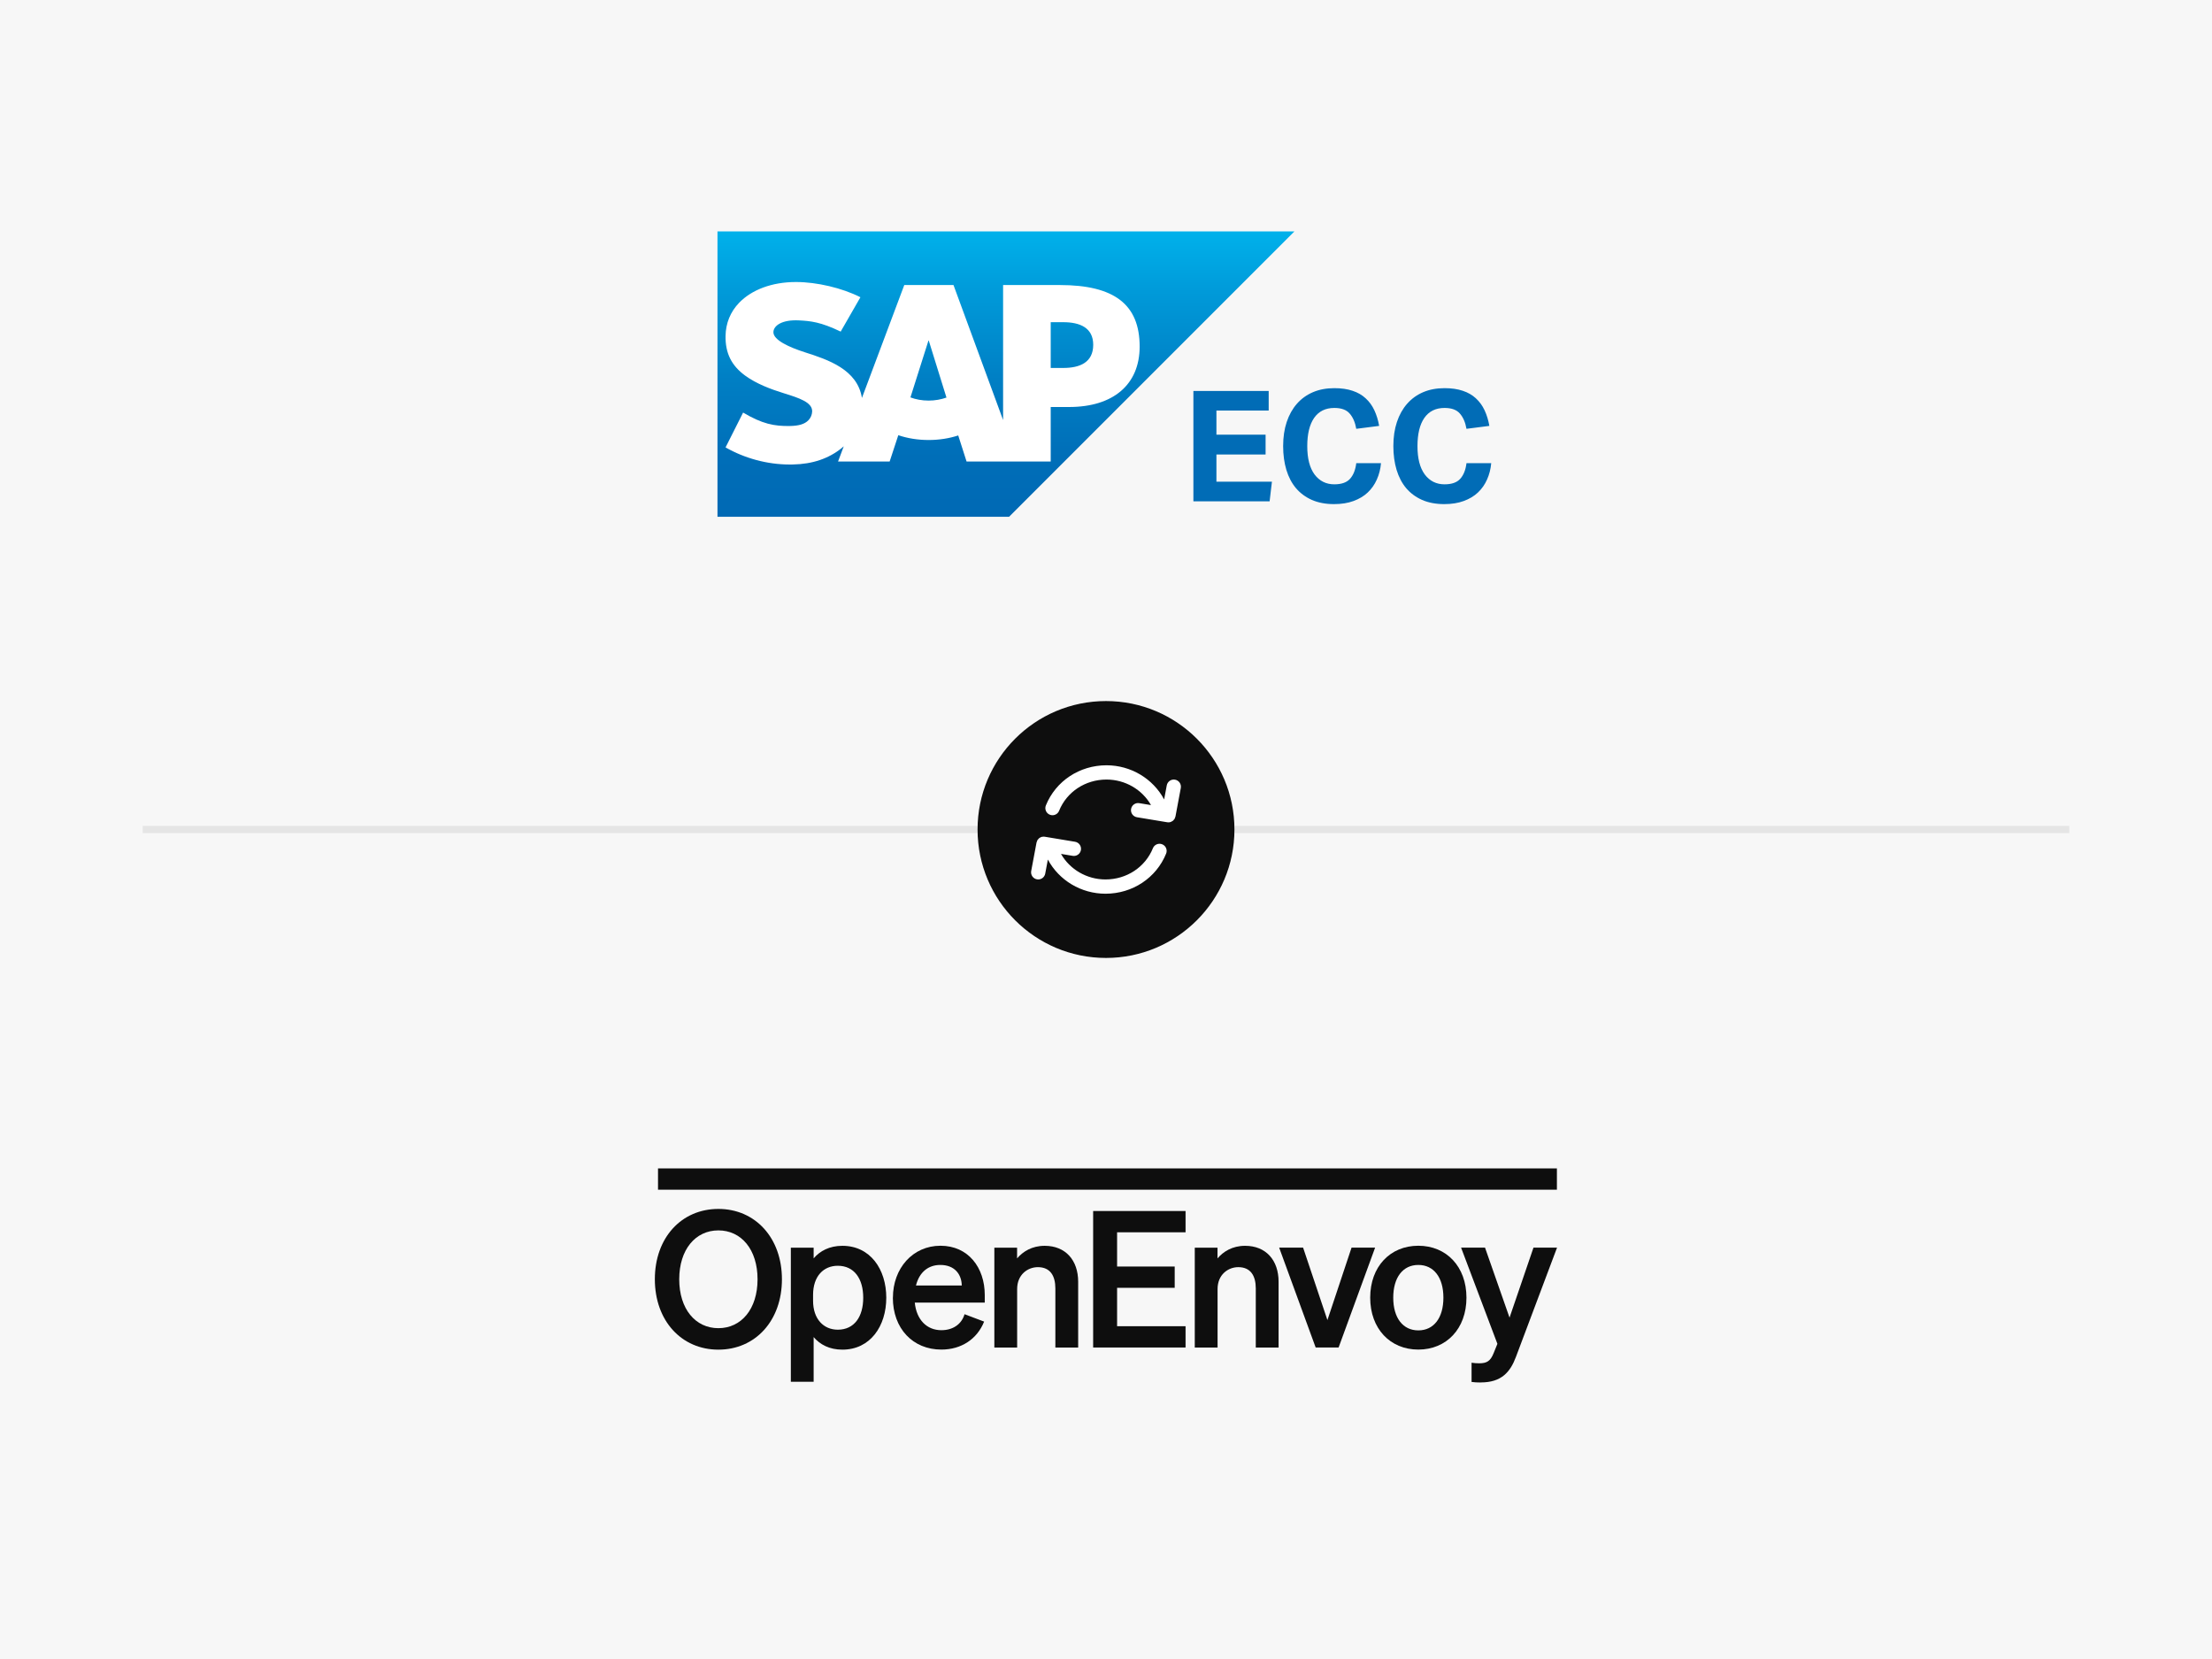
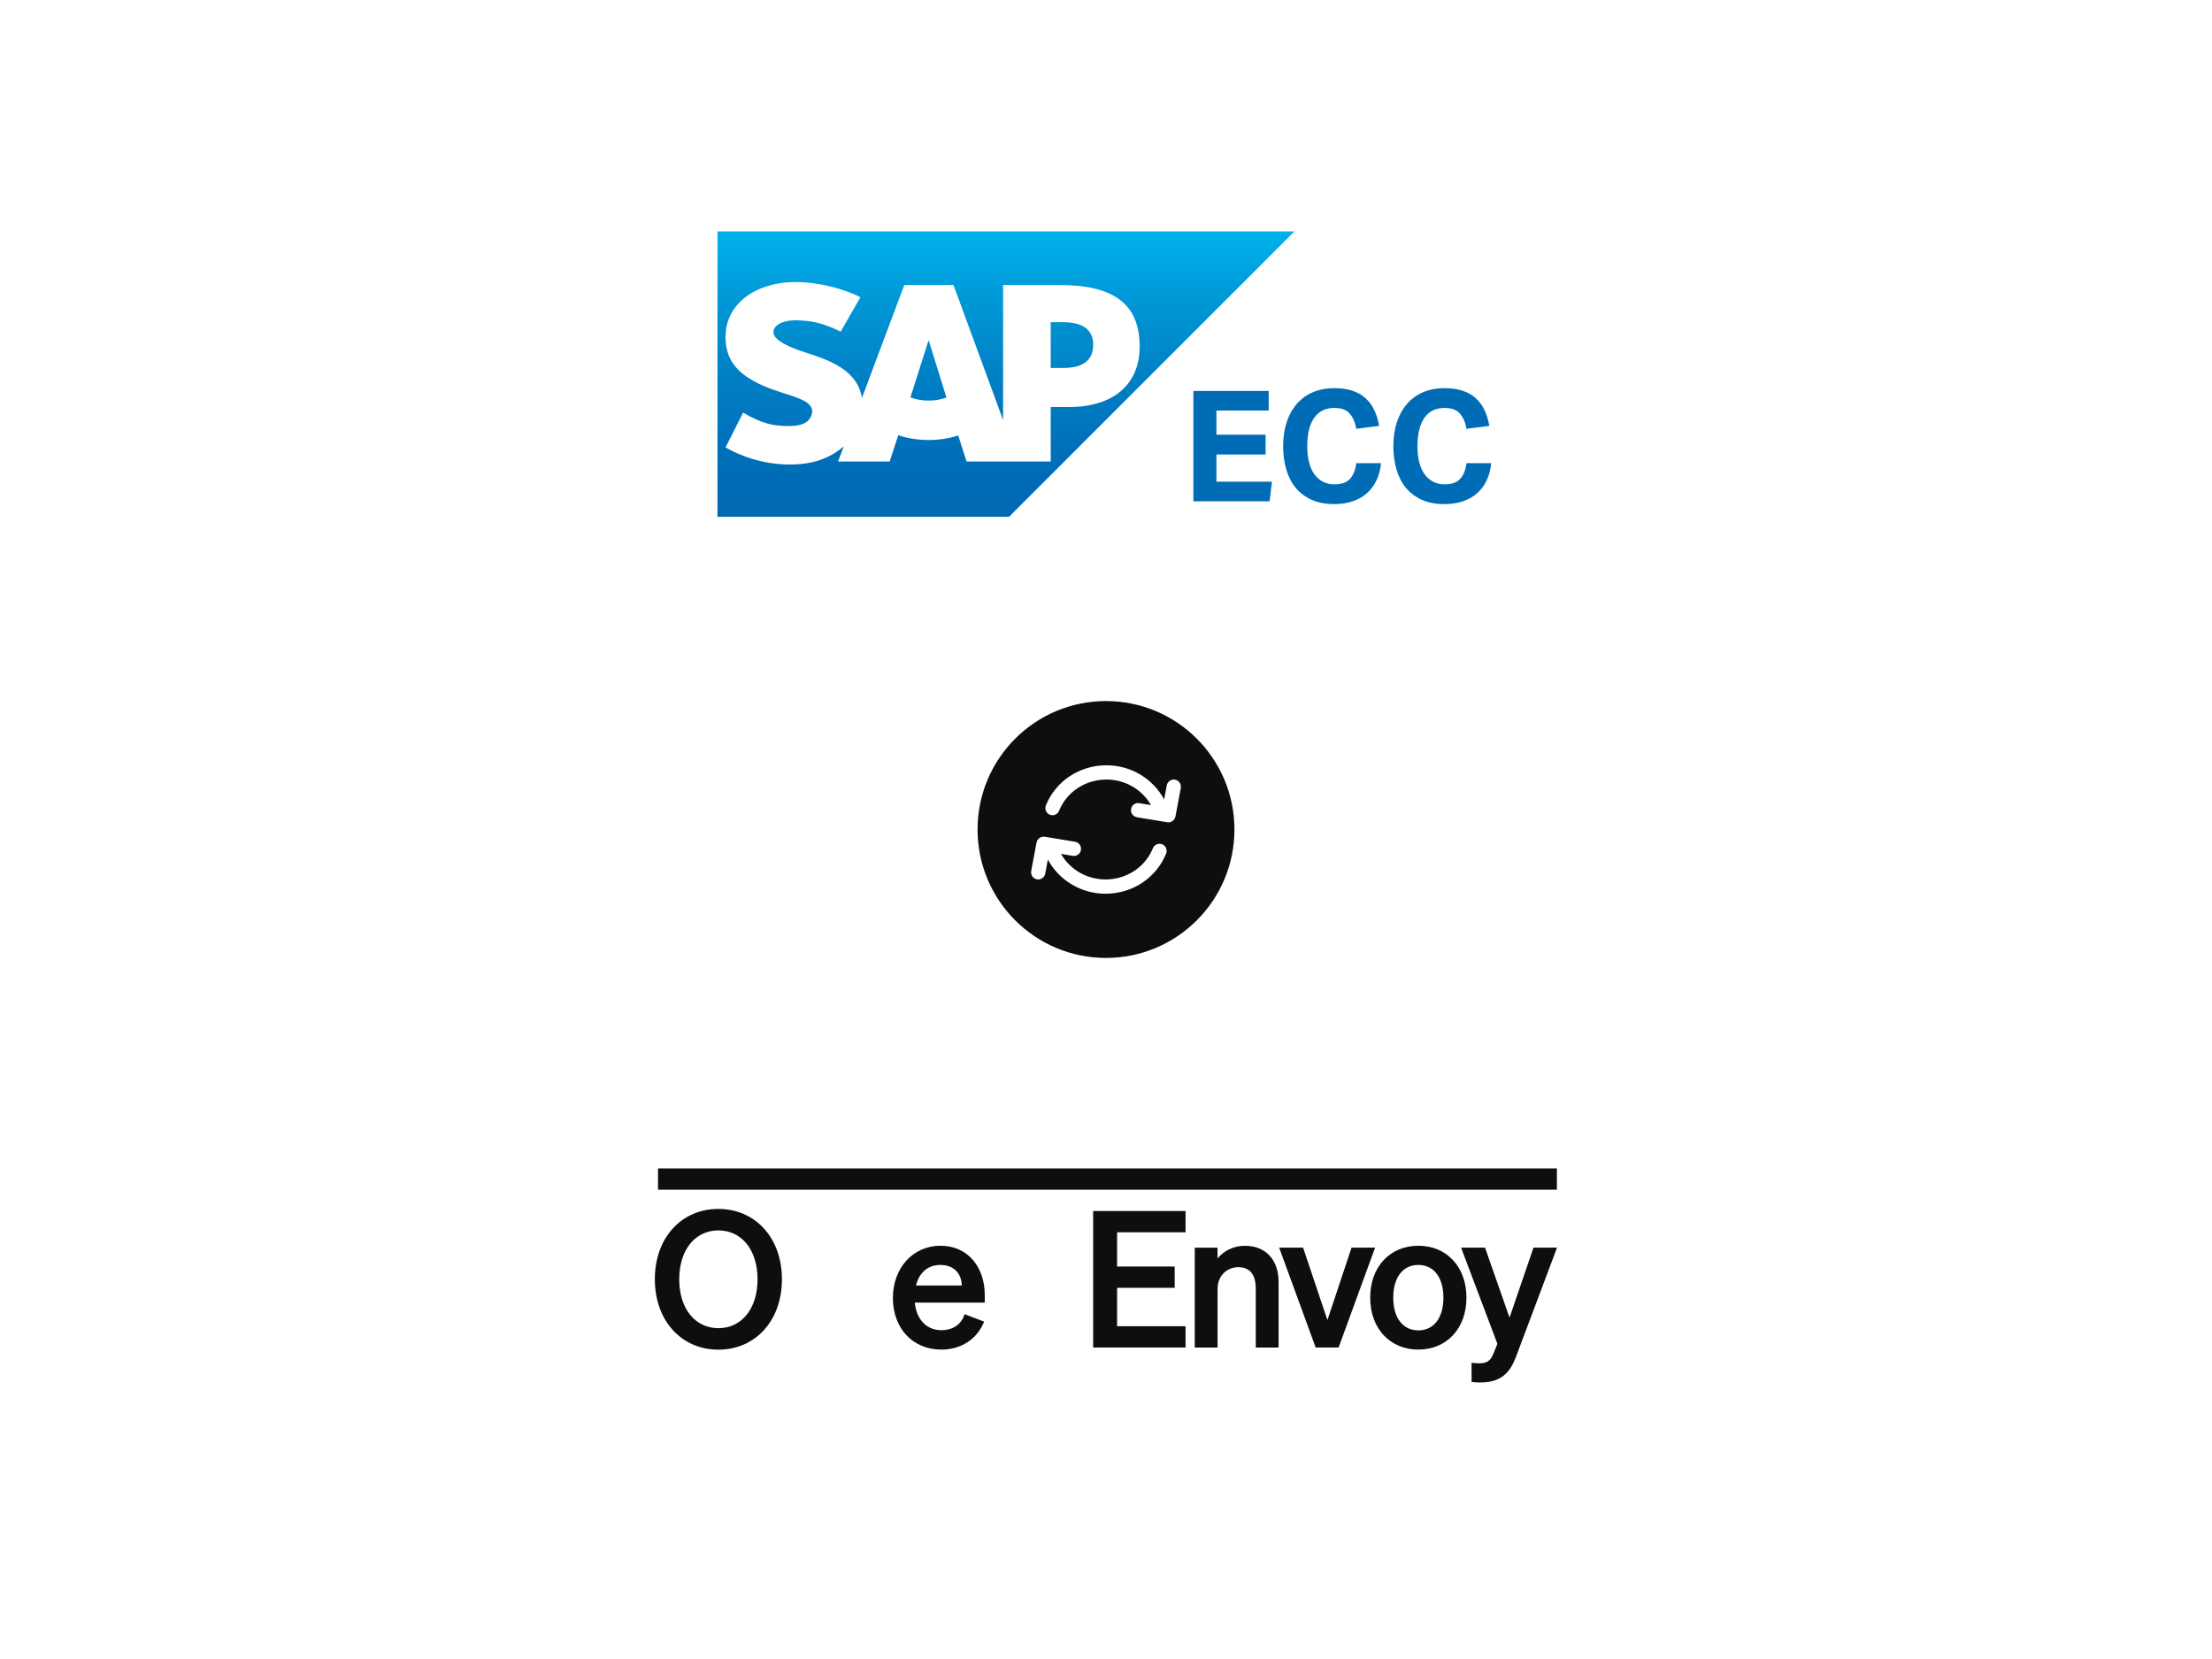
<svg xmlns="http://www.w3.org/2000/svg" width="620" height="465" viewBox="0 0 620 465" fill="none">
-   <rect width="620" height="465" fill="#F7F7F7" />
  <g clip-path="url(#clip0_5243_13682)">
    <path fill-rule="evenodd" clip-rule="evenodd" d="M201.102 144.852H282.832L362.819 64.852H201.102V144.852Z" fill="url(#paint0_linear_5243_13682)" />
    <path fill-rule="evenodd" clip-rule="evenodd" d="M297.076 79.894L281.157 79.884V117.734L267.252 79.884H253.463L241.59 111.537C240.326 103.556 232.07 100.8 225.574 98.734C221.285 97.356 216.735 95.33 216.777 93.092C216.812 91.254 219.218 89.546 223.983 89.803C227.187 89.973 230.012 90.232 235.634 92.943L241.165 83.313C236.032 80.702 228.941 79.051 223.131 79.045H223.097C216.322 79.045 210.675 81.24 207.175 84.858C204.735 87.385 203.421 90.594 203.366 94.144C203.277 99.028 205.069 102.494 208.832 105.257C212.01 107.588 216.075 109.098 219.657 110.208C224.077 111.578 227.683 112.768 227.641 115.307C227.609 116.231 227.258 117.092 226.594 117.792C225.493 118.928 223.8 119.356 221.463 119.399C216.954 119.495 213.61 118.788 208.283 115.641L203.366 125.406C208.679 128.428 214.969 130.2 221.387 130.2L222.213 130.19C227.8 130.09 232.309 128.498 235.91 125.597C236.117 125.434 236.303 125.266 236.494 125.097L234.897 129.361H249.357L251.785 121.98C254.325 122.848 257.215 123.328 260.285 123.328C263.272 123.328 266.087 122.869 268.581 122.052L270.921 129.361H294.504V114.079H299.646C312.08 114.079 319.433 107.747 319.433 97.137C319.433 85.318 312.288 79.894 297.076 79.894L297.076 79.894ZM260.286 112.281C258.428 112.281 256.687 111.956 255.185 111.388L260.231 95.47H260.326L265.285 111.434C263.794 111.963 262.093 112.281 260.286 112.281H260.286ZM298.011 103.134H294.505V90.306H298.011C302.688 90.306 306.418 91.859 306.418 96.635C306.418 101.577 302.688 103.134 298.011 103.134Z" fill="white" />
  </g>
  <path d="M334.495 109.577H355.599V115.08H340.952V121.84H354.732V127.387H340.952V135.013H356.509L355.859 140.517H334.495V109.577ZM387.081 129.813C386.937 131.46 386.547 132.991 385.911 134.407C385.304 135.793 384.452 137.007 383.354 138.047C382.286 139.058 380.957 139.852 379.368 140.43C377.808 141.008 375.988 141.297 373.908 141.297C371.568 141.297 369.502 140.907 367.711 140.127C365.949 139.347 364.461 138.249 363.248 136.833C362.063 135.418 361.168 133.713 360.561 131.72C359.954 129.698 359.651 127.473 359.651 125.047C359.651 122.533 359.983 120.28 360.648 118.287C361.312 116.293 362.265 114.589 363.508 113.173C364.75 111.758 366.252 110.674 368.014 109.923C369.777 109.172 371.77 108.797 373.994 108.797C375.959 108.797 377.663 109.042 379.108 109.533C380.581 110.024 381.809 110.732 382.791 111.657C383.802 112.581 384.611 113.693 385.218 114.993C385.824 116.293 386.272 117.752 386.561 119.37L380.148 120.193C379.83 118.373 379.209 116.943 378.284 115.903C377.389 114.863 375.959 114.343 373.994 114.343C371.51 114.343 369.618 115.282 368.318 117.16C367.047 119.009 366.411 121.638 366.411 125.047C366.411 128.484 367.09 131.128 368.448 132.977C369.834 134.825 371.683 135.75 373.994 135.75C375.988 135.75 377.447 135.244 378.371 134.233C379.324 133.193 379.917 131.72 380.148 129.813H387.081ZM417.973 129.813C417.829 131.46 417.439 132.991 416.803 134.407C416.196 135.793 415.344 137.007 414.246 138.047C413.177 139.058 411.849 139.852 410.26 140.43C408.7 141.008 406.88 141.297 404.8 141.297C402.46 141.297 400.394 140.907 398.603 140.127C396.841 139.347 395.353 138.249 394.14 136.833C392.955 135.418 392.06 133.713 391.453 131.72C390.846 129.698 390.543 127.473 390.543 125.047C390.543 122.533 390.875 120.28 391.54 118.287C392.204 116.293 393.157 114.589 394.4 113.173C395.642 111.758 397.144 110.674 398.906 109.923C400.669 109.172 402.662 108.797 404.886 108.797C406.851 108.797 408.555 109.042 410 109.533C411.473 110.024 412.701 110.732 413.683 111.657C414.694 112.581 415.503 113.693 416.11 114.993C416.716 116.293 417.164 117.752 417.453 119.37L411.04 120.193C410.722 118.373 410.101 116.943 409.176 115.903C408.281 114.863 406.851 114.343 404.886 114.343C402.402 114.343 400.51 115.282 399.21 117.16C397.939 119.009 397.303 121.638 397.303 125.047C397.303 128.484 397.982 131.128 399.34 132.977C400.726 134.825 402.575 135.75 404.886 135.75C406.88 135.75 408.339 135.244 409.263 134.233C410.216 133.193 410.809 131.72 411.04 129.813H417.973Z" fill="#016CB6" />
  <g clip-path="url(#clip1_5243_13682)">
    <path d="M436.384 327.5H184.434V333.466H436.384V327.5Z" fill="#0E0E0E" />
    <path d="M201.357 338.848C211.697 338.848 219.168 346.956 219.168 358.57C219.168 370.184 211.714 378.293 201.357 378.293C191 378.293 183.547 370.184 183.547 358.553C183.547 346.921 191 338.848 201.357 338.848ZM201.357 344.867C194.913 344.867 190.381 350.249 190.381 358.57C190.381 366.891 194.913 372.273 201.357 372.273C207.802 372.273 212.334 366.891 212.334 358.57C212.334 350.249 207.802 344.867 201.357 344.867Z" fill="#0E0E0E" />
-     <path d="M228.055 374.769V387.286H221.664V349.718H228.055V352.71C229.808 350.638 232.481 349.187 236.111 349.187C243.954 349.187 248.415 355.79 248.415 363.739C248.415 371.689 243.936 378.292 236.111 378.292C232.481 378.292 229.826 376.858 228.055 374.769ZM227.896 364.589C227.896 369.759 230.888 372.698 234.818 372.698C239.457 372.698 241.953 369.068 241.953 363.739C241.953 358.41 239.439 354.781 234.818 354.781C230.87 354.781 227.896 357.667 227.896 362.943V364.589Z" fill="#0E0E0E" />
    <path d="M250.276 363.721C250.276 355.506 255.817 349.168 263.607 349.168C271.397 349.168 276.018 355.294 276.018 362.977V365.102H256.401C256.879 369.9 259.765 372.839 263.855 372.839C267.006 372.839 269.502 371.245 270.352 368.359L275.841 370.431C273.875 375.335 269.449 378.274 263.855 378.274C255.852 378.274 250.258 372.361 250.258 363.721H250.276ZM256.72 360.304H269.573C269.52 357.206 267.608 354.55 263.554 354.55C260.243 354.55 257.694 356.515 256.738 360.304H256.72Z" fill="#0E0E0E" />
-     <path d="M278.688 349.718H285.079V352.71C286.672 350.851 289.186 349.187 292.816 349.187C298.676 349.187 302.199 353.241 302.199 359.26V377.708H295.808V361.137C295.808 357.667 294.427 355.171 290.903 355.171C288.018 355.171 285.096 357.295 285.096 361.296V377.708H278.705V349.718H278.688Z" fill="#0E0E0E" />
    <path d="M332.3 339.433V345.399H313.108V354.995H329.255V360.961H313.108V371.725H332.3V377.692H306.398V339.433H332.3Z" fill="#0E0E0E" />
    <path d="M334.863 349.718H341.255V352.71C342.848 350.851 345.362 349.187 348.991 349.187C354.851 349.187 358.375 353.241 358.375 359.26V377.708H351.983V361.137C351.983 357.667 350.602 355.171 347.079 355.171C344.193 355.171 341.272 357.295 341.272 361.296V377.708H334.881V349.718H334.863Z" fill="#0E0E0E" />
    <path d="M368.768 377.691L358.535 349.7H365.245L372.061 370.007L378.824 349.7H385.428L375.195 377.691H368.751H368.768Z" fill="#0E0E0E" />
    <path d="M397.541 378.274C389.645 378.274 384.051 372.414 384.051 363.721C384.051 355.028 389.645 349.168 397.541 349.168C405.438 349.168 411.032 355.028 411.032 363.721C411.032 372.414 405.438 378.274 397.541 378.274ZM397.541 372.892C401.861 372.892 404.57 369.422 404.57 363.721C404.57 358.02 401.844 354.55 397.541 354.55C393.239 354.55 390.513 358.02 390.513 363.721C390.513 369.422 393.239 372.892 397.541 372.892Z" fill="#0E0E0E" />
    <path d="M415.087 387.499C413.759 387.499 413.387 387.446 412.466 387.34V381.958C413.316 382.064 413.794 382.117 414.591 382.117C416.715 382.117 417.742 381.533 418.645 379.284L419.707 376.664L409.527 349.7H416.237L423.107 369.317L429.817 349.7H436.42L424.912 380.293C423.319 384.56 420.858 387.481 415.051 387.481L415.087 387.499Z" fill="#0E0E0E" />
  </g>
-   <path fill-rule="evenodd" clip-rule="evenodd" d="M580 233.5L40 233.5L40 231.5L580 231.5L580 233.5Z" fill="#0E0E0E" fill-opacity="0.08" />
  <circle cx="310" cy="232.5" r="36" fill="#0E0E0E" />
  <path d="M292.596 234.505L292.827 234.526L301.327 235.938C302.417 236.116 303.153 237.148 302.973 238.238C302.811 239.216 301.963 239.91 301.001 239.91C300.893 239.91 300.783 239.902 300.673 239.882L297.385 239.338C299.875 243.71 304.629 246.5 309.861 246.5C315.779 246.5 320.993 243.064 323.147 237.75C323.561 236.724 324.729 236.232 325.751 236.646C326.775 237.06 327.269 238.226 326.853 239.25C324.085 246.084 317.415 250.5 309.861 250.5C303.037 250.5 296.835 246.76 293.705 240.924L292.965 244.868C292.787 245.83 291.947 246.5 291.001 246.5C290.879 246.5 290.755 246.488 290.631 246.464C289.545 246.262 288.831 245.216 289.035 244.13L290.533 236.13C290.557 236.006 290.627 235.904 290.671 235.788C290.721 235.662 290.751 235.522 290.825 235.41C290.873 235.336 290.945 235.286 291.003 235.22C291.117 235.088 291.223 234.95 291.365 234.854C291.387 234.838 291.417 234.834 291.439 234.82C291.633 234.694 291.841 234.596 292.071 234.546C292.097 234.54 292.125 234.548 292.151 234.544C292.371 234.508 292.593 234.486 292.827 234.526L292.596 234.505ZM310.139 214.5C316.963 214.5 323.165 218.24 326.295 224.076L327.033 220.13C327.237 219.046 328.285 218.328 329.367 218.536C330.453 218.738 331.169 219.784 330.965 220.87L329.467 228.87C329.441 229.008 329.375 229.124 329.323 229.248C329.287 229.336 329.271 229.434 329.223 229.514C329.147 229.64 329.041 229.74 328.943 229.848C328.885 229.908 328.843 229.982 328.779 230.036C328.659 230.134 328.519 230.2 328.381 230.268C328.315 230.3 328.257 230.352 328.187 230.376C327.971 230.456 327.741 230.5 327.503 230.5C327.395 230.5 327.283 230.492 327.173 230.472L318.673 229.062C317.583 228.882 316.847 227.852 317.027 226.762C317.207 225.674 318.235 224.928 319.327 225.118L322.615 225.662C320.125 221.29 315.371 218.5 310.139 218.5C304.221 218.5 299.007 221.936 296.853 227.25C296.539 228.03 295.789 228.5 294.999 228.5C294.749 228.5 294.495 228.454 294.249 228.354C293.225 227.94 292.731 226.774 293.147 225.75C295.915 218.916 302.585 214.5 310.139 214.5Z" fill="white" />
  <defs>
    <linearGradient id="paint0_linear_5243_13682" x1="281.96" y1="64.852" x2="281.96" y2="144.852" gradientUnits="userSpaceOnUse">
      <stop stop-color="#00B1EB" />
      <stop offset="0.212" stop-color="#009AD9" />
      <stop offset="0.519" stop-color="#007FC4" />
      <stop offset="0.792" stop-color="#006EB8" />
      <stop offset="1" stop-color="#0069B4" />
    </linearGradient>
    <clipPath id="clip0_5243_13682">
      <rect width="161.718" height="80" fill="white" transform="translate(201.105 64.851)" />
    </clipPath>
    <clipPath id="clip1_5243_13682">
      <rect width="252.906" height="60" fill="white" transform="translate(183.547 327.5)" />
    </clipPath>
  </defs>
</svg>